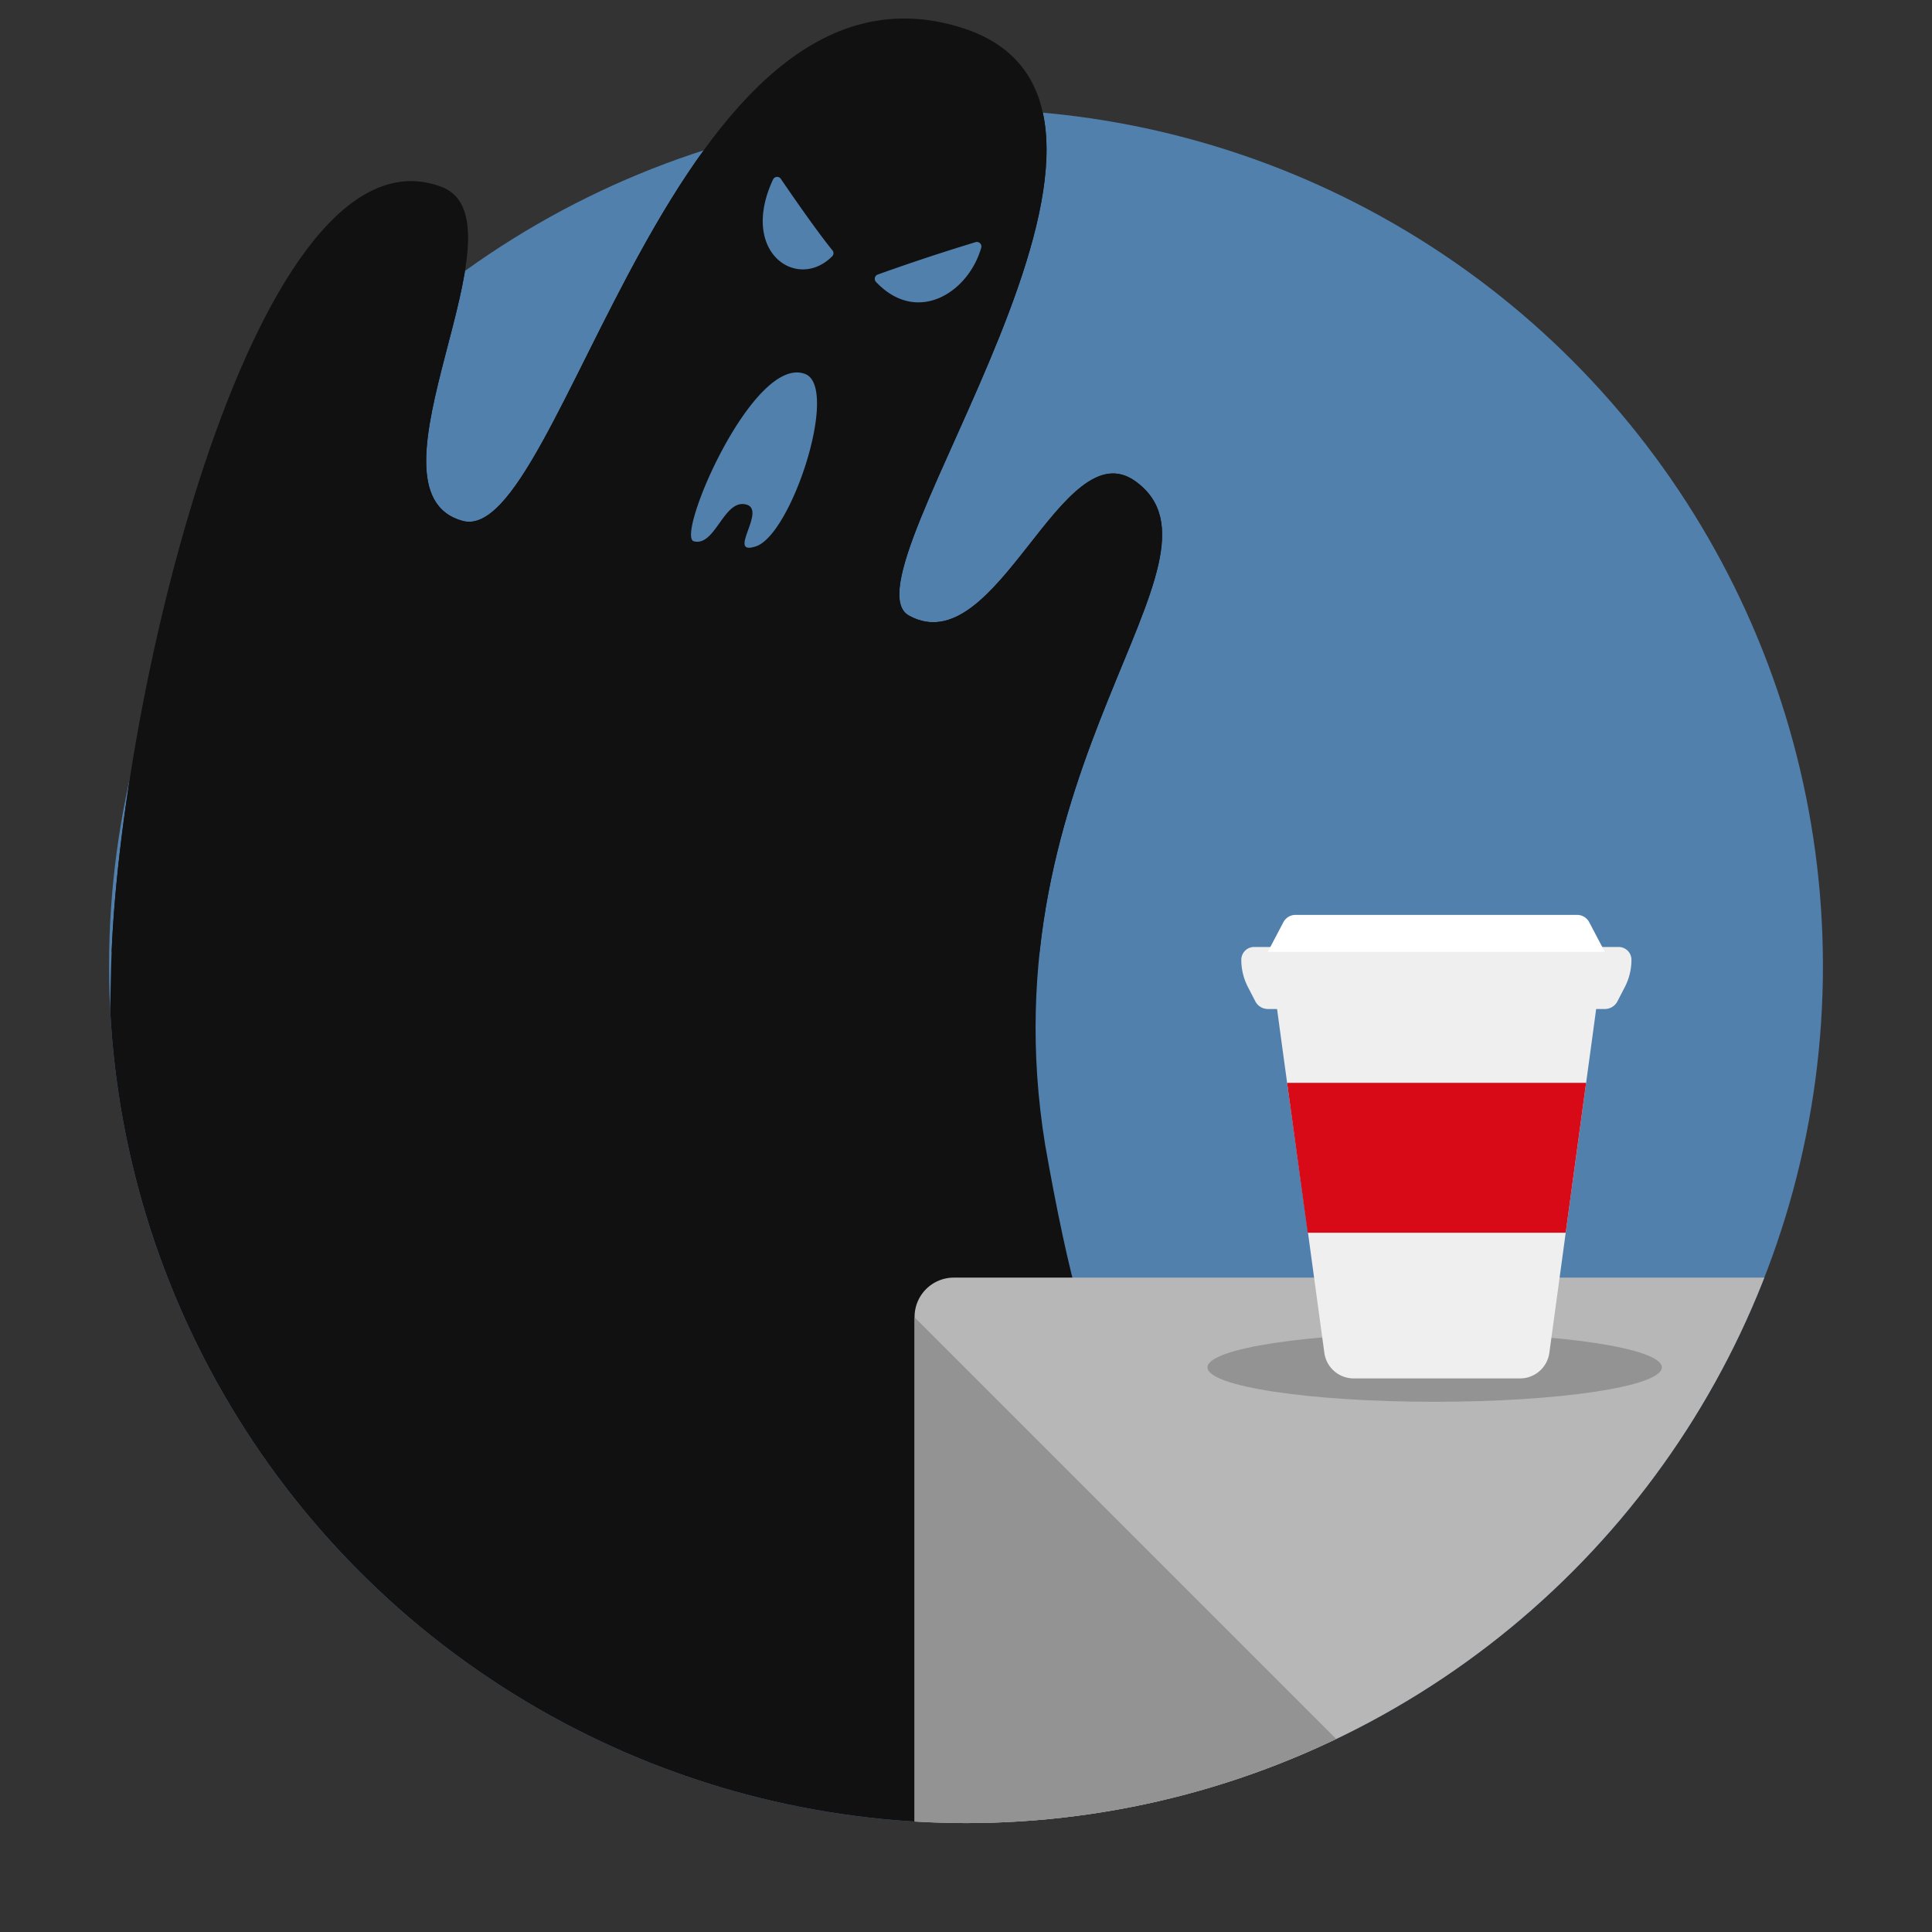
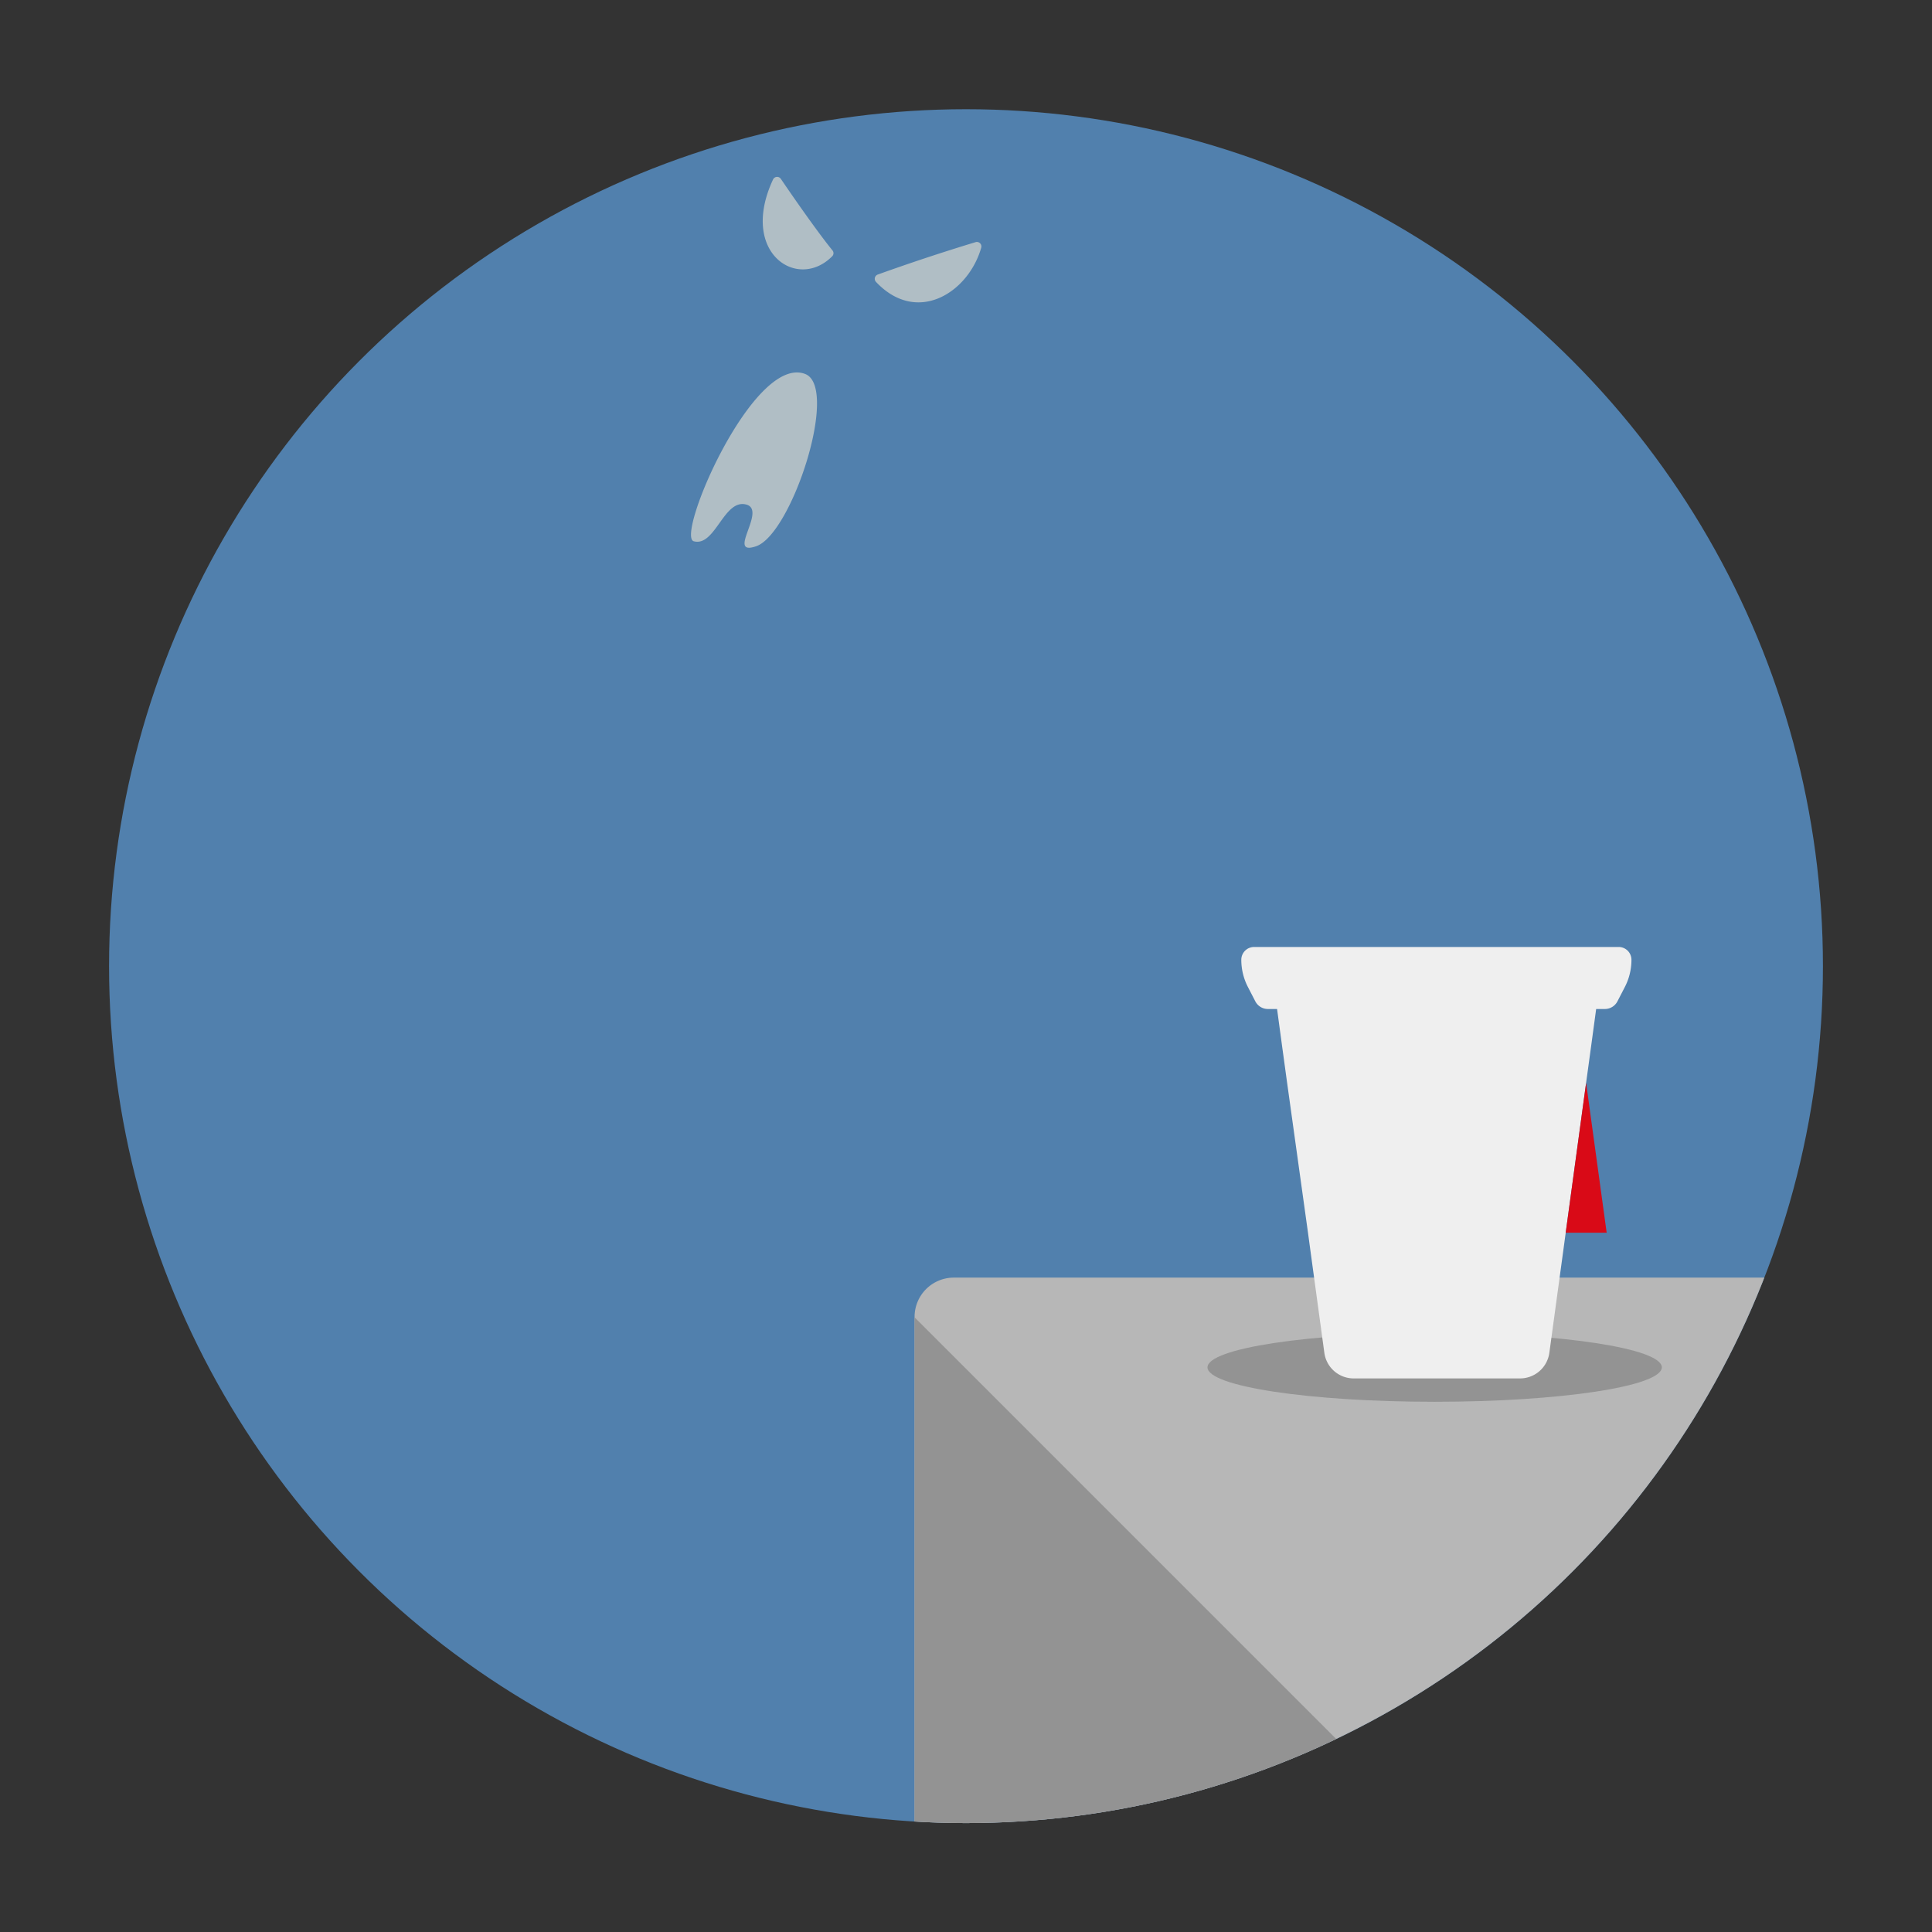
<svg xmlns="http://www.w3.org/2000/svg" id="design" viewBox="0 0 124 124">
  <rect x="0" y="0" width="124" height="124" fill="#333333" stroke="none" />
  <defs>
    <style>.cls-1{fill:none;}.cls-2{fill:#5180ad;}.cls-3{clip-path:url(#clip-path);}.cls-4{fill:#111;}.cls-5{fill:#b0bec5;}.cls-6{fill:#b7b7b7;}.cls-7{fill:#939393;}.cls-8{clip-path:url(#clip-path-2);}.cls-9{fill:#efefef;}.cls-10{fill:#fff;}.cls-11{fill:#d90a17;}</style>
    <clipPath id="clip-path">
      <circle cx="62" cy="62.01" r="55" class="cls-1" />
    </clipPath>
    <clipPath id="clip-path-2">
-       <path d="M5.5.01h71.36v61.08H5.5z" class="cls-1" />
-     </clipPath>
+       </clipPath>
  </defs>
  <circle cx="62" cy="62.01" r="55" class="cls-2" />
  <g class="cls-3">
-     <path d="M72.89 30.9c-4.74-3.45-8.9 11.73-14.55 8.61-4.66-2.57 19-32.65 3.48-37.7-18.6-6-25.74 33.4-32.14 31.62C22.74 31.5 34.1 14.25 28.36 12 16.56 7.51 7.59 44.39 7.13 62.09c-.67 25.66 2.25 46.73 8.6 73.68L86.11 108C72.75 96.28 70 90 67.08 73.48 63.13 49.19 79.8 35.93 72.89 30.9z" class="cls-4" />
    <path d="M50.11 11.47c.64.94 2.25 3.28 3.31 4.59a.28.28 0 0 1 0 .38c-2.23 2.27-6-.22-3.8-4.93a.29.29 0 0 1 .49-.04zM56.34 17.62c2.09-.75 4.11-1.42 6.28-2.08a.29.29 0 0 1 .36.35c-.82 2.89-4.12 5-6.76 2.2a.29.29 0 0 1 .12-.47zM51.67 24c2.22.84-.85 10.28-3.14 11.06-1.94.66.68-2.29-.61-2.67-1.46-.43-2 2.72-3.39 2.35-1.19-.3 3.81-12 7.14-10.74z" class="cls-5" />
    <path d="M61.22 82h61.38v39.14H58.7V84.55A2.52 2.52 0 0 1 61.22 82z" class="cls-6" />
    <path d="M91.67 117.52L58.7 84.55v35.26l32.97-2.29z" class="cls-7" />
    <ellipse cx="92.08" cy="87.76" class="cls-7" rx="14.58" ry="2.21" />
  </g>
  <g class="cls-8">
-     <path d="M72.89 30.9c-4.74-3.45-8.9 11.73-14.55 8.61-4.66-2.57 19-32.65 3.48-37.7-18.6-6-25.74 33.4-32.14 31.62C22.74 31.5 34.1 14.25 28.36 12 16.56 7.51 7.59 44.39 7.13 62.09c-.67 25.66 2.25 46.73 8.6 73.68L86.11 108C72.75 96.28 70 90 67.08 73.48 63.13 49.19 79.8 35.93 72.89 30.9z" class="cls-4" />
    <path d="M50.11 11.47c.64.94 2.25 3.28 3.31 4.59a.28.28 0 0 1 0 .38c-2.23 2.27-6-.22-3.8-4.93a.29.29 0 0 1 .49-.04zM56.34 17.62c2.09-.75 4.11-1.42 6.28-2.08a.29.29 0 0 1 .36.35c-.82 2.89-4.12 5-6.76 2.2a.29.29 0 0 1 .12-.47zM51.67 24c2.22.84-.85 10.28-3.14 11.06-1.94.66.68-2.29-.61-2.67-1.46-.43-2 2.72-3.39 2.35-1.19-.3 3.81-12 7.14-10.74z" class="cls-2" />
  </g>
  <path d="M102.51 64.28l-.39 2.88-.32 2.34-1.31 9.62-.15 1.11-.9 6.6a1.9 1.9 0 0 1-1.88 1.64h-10.7A1.9 1.9 0 0 1 85 86.83l-.9-6.6-.15-1.11-1.34-9.62-.32-2.34-.39-2.88h20.61z" class="cls-9" />
  <path d="M103.86 60.78H80.49a.82.82 0 0 0-.82.82 3.79 3.79 0 0 0 .42 1.74l.48.93a.91.91 0 0 0 .81.49H103a.91.91 0 0 0 .81-.49l.48-.93a3.79 3.79 0 0 0 .42-1.74.82.82 0 0 0-.85-.82z" class="cls-9" />
-   <path d="M102 59.19a.88.88 0 0 0-.78-.47H83.15a.88.88 0 0 0-.78.47l-1 1.9H103z" class="cls-10" />
-   <path d="M101.8 69.5l-1.31 9.62H83.93l-1.32-9.62h19.19z" class="cls-11" />
+   <path d="M101.8 69.5l-1.31 9.62H83.93h19.19z" class="cls-11" />
  <path d="M0 0h124v124H0z" class="cls-1" />
</svg>